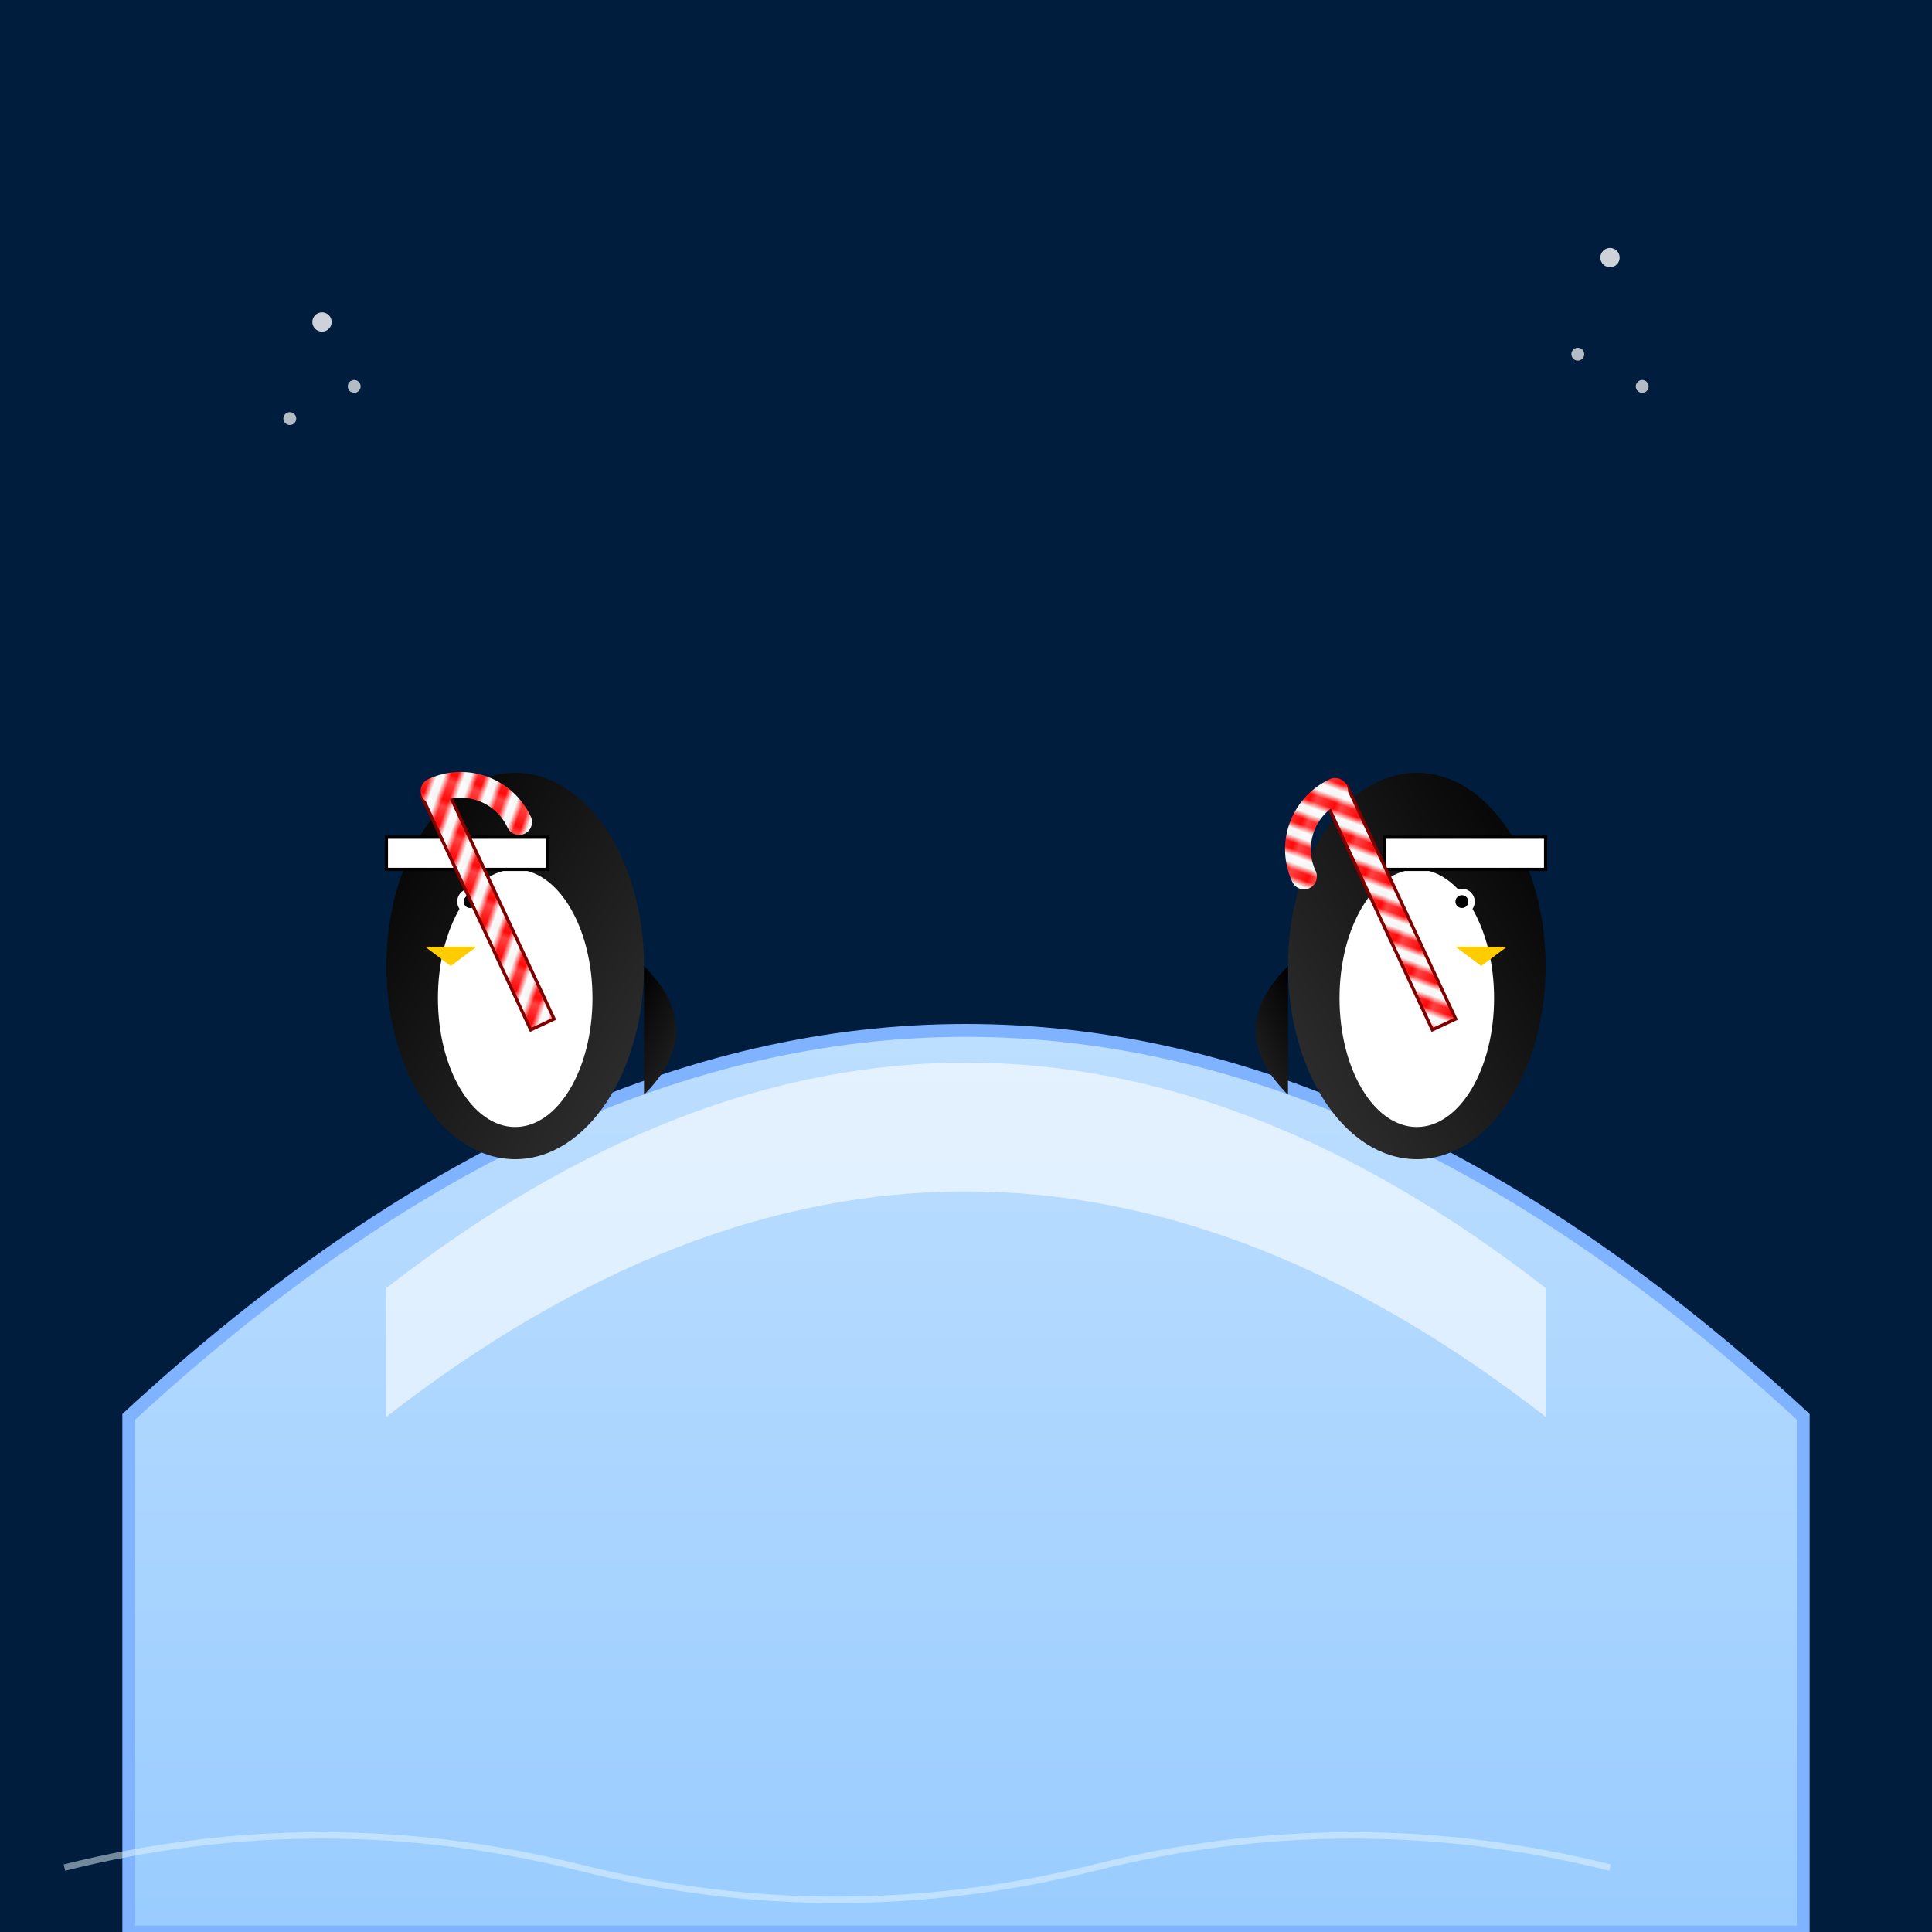
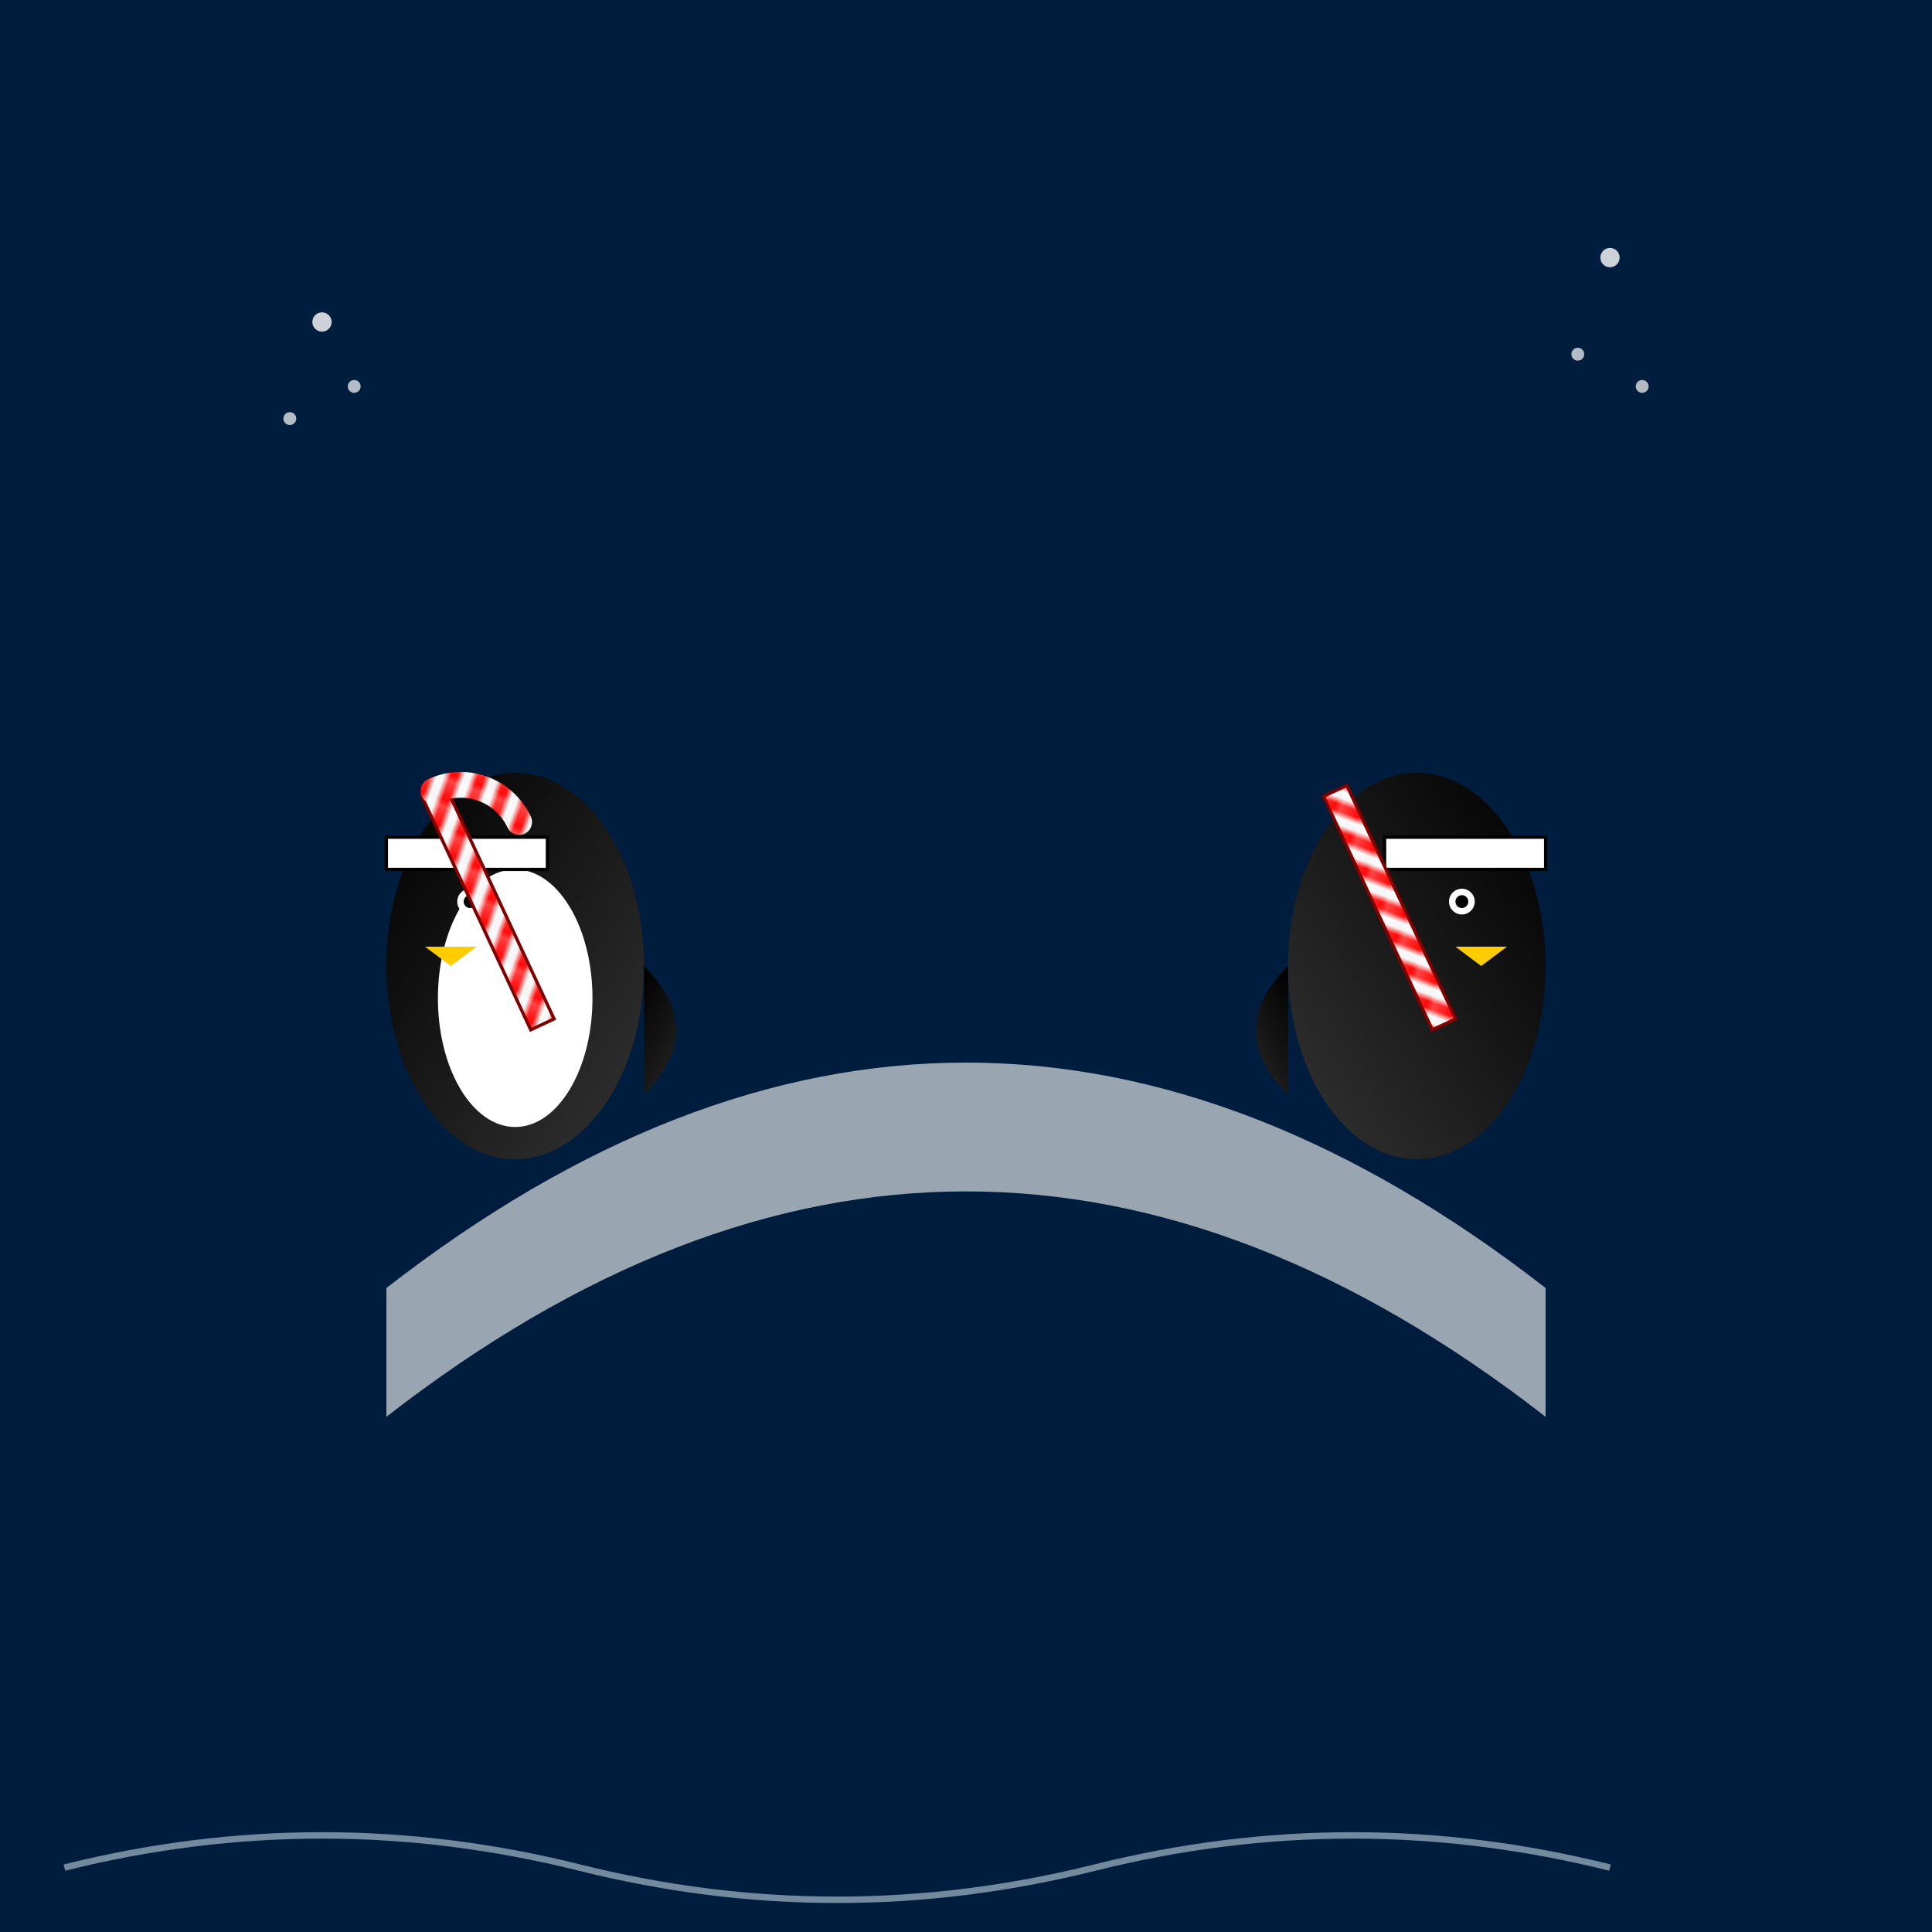
<svg xmlns="http://www.w3.org/2000/svg" viewBox="0 0 300 300">
  <defs>
    <linearGradient id="iceGradient" x1="0" y1="0" x2="0" y2="1">
      <stop offset="0%" stop-color="#cce6ff" />
      <stop offset="100%" stop-color="#99ccff" />
    </linearGradient>
    <linearGradient id="penguinBodyGradient" x1="0" y1="0" x2="1" y2="1">
      <stop offset="0%" stop-color="#000000" />
      <stop offset="100%" stop-color="#333333" />
    </linearGradient>
    <linearGradient id="candyGradientRed" x1="0" y1="0" x2="0" y2="1">
      <stop offset="0%" stop-color="#ff4d4d" />
      <stop offset="100%" stop-color="#ff0000" />
    </linearGradient>
    <linearGradient id="candyGradientWhite" x1="0" y1="0" x2="1" y2="1">
      <stop offset="0%" stop-color="#ffffff" />
      <stop offset="100%" stop-color="#f2f2f2" />
    </linearGradient>
  </defs>
  <rect x="0" y="0" width="300" height="300" fill="#001d3d" />
-   <path d="M20,220 Q150,100 280,220 L280,300 L20,300 Z" fill="url(#iceGradient)" stroke="#80b3ff" stroke-width="2" />
  <path d="M60,200 Q150,130 240,200 L240,220 Q150,150 60,220 Z" fill="rgba(255,255,255,0.6)" />
  <g id="penguin1" transform="translate(80,150)">
    <ellipse cx="0" cy="0" rx="20" ry="30" fill="url(#penguinBodyGradient)" />
    <ellipse cx="0" cy="5" rx="12" ry="20" fill="#ffffff" />
    <circle cx="-7" cy="-10" r="2" fill="#ffffff" />
    <circle cx="-7" cy="-10" r="1" fill="#000000" />
    <polygon points="-14,-3 -6,-3 -10,0" fill="#ffcc00" />
    <path d="M20,0 Q30,10 20,20" fill="url(#penguinBodyGradient)" />
    <path d="M-20,-20 L5,-20 L5,-15 L-20,-15 Z" fill="white" stroke="#000" stroke-width="0.5" />
  </g>
  <g id="penguin2" transform="translate(220,150) scale(-1,1)">
    <ellipse cx="0" cy="0" rx="20" ry="30" fill="url(#penguinBodyGradient)" />
-     <ellipse cx="0" cy="5" rx="12" ry="20" fill="#ffffff" />
    <circle cx="-7" cy="-10" r="2" fill="#ffffff" />
    <circle cx="-7" cy="-10" r="1" fill="#000000" />
    <polygon points="-14,-3 -6,-3 -10,0" fill="#ffcc00" />
    <path d="M20,0 Q30,10 20,20" fill="url(#penguinBodyGradient)" />
    <path d="M-20,-20 L5,-20 L5,-15 L-20,-15 Z" fill="white" stroke="#000" stroke-width="0.5" />
  </g>
  <g id="candyCane1" transform="translate(80,150) rotate(-25)">
    <defs>
      <pattern id="stripePattern1" width="4" height="4" patternUnits="userSpaceOnUse" patternTransform="rotate(45)">
        <rect width="2" height="4" fill="url(#candyGradientRed)" />
        <rect x="2" y="0" width="2" height="4" fill="url(#candyGradientWhite)" />
      </pattern>
    </defs>
    <rect x="-2" y="-30" width="4" height="40" fill="url(#stripePattern1)" stroke="#800000" stroke-width="0.5" />
    <path d="M0,-30 A10,10 0 0,1 10,-20" fill="none" stroke="url(#stripePattern1)" stroke-width="4" stroke-linecap="round" />
  </g>
  <g id="candyCane2" transform="translate(220,150) scale(-1,1) rotate(25)">
    <defs>
      <pattern id="stripePattern2" width="4" height="4" patternUnits="userSpaceOnUse" patternTransform="rotate(45)">
        <rect width="2" height="4" fill="url(#candyGradientRed)" />
        <rect x="2" y="0" width="2" height="4" fill="url(#candyGradientWhite)" />
      </pattern>
    </defs>
    <rect x="-2" y="-30" width="4" height="40" fill="url(#stripePattern2)" stroke="#800000" stroke-width="0.5" />
-     <path d="M0,-30 A10,10 0 0,1 10,-20" fill="none" stroke="url(#stripePattern2)" stroke-width="4" stroke-linecap="round" />
  </g>
  <g id="sparkles">
    <circle cx="50" cy="50" r="1.5" fill="white" opacity="0.8" />
    <circle cx="55" cy="60" r="1" fill="white" opacity="0.7" />
    <circle cx="45" cy="65" r="1" fill="white" opacity="0.7" />
    <circle cx="250" cy="40" r="1.5" fill="white" opacity="0.8" />
    <circle cx="245" cy="55" r="1" fill="white" opacity="0.7" />
    <circle cx="255" cy="60" r="1" fill="white" opacity="0.7" />
  </g>
  <g id="frost">
    <path d="M10,290 Q50,280 90,290 T170,290 T250,290" fill="none" stroke="#e6f7ff" stroke-width="1" opacity="0.5" />
  </g>
</svg>